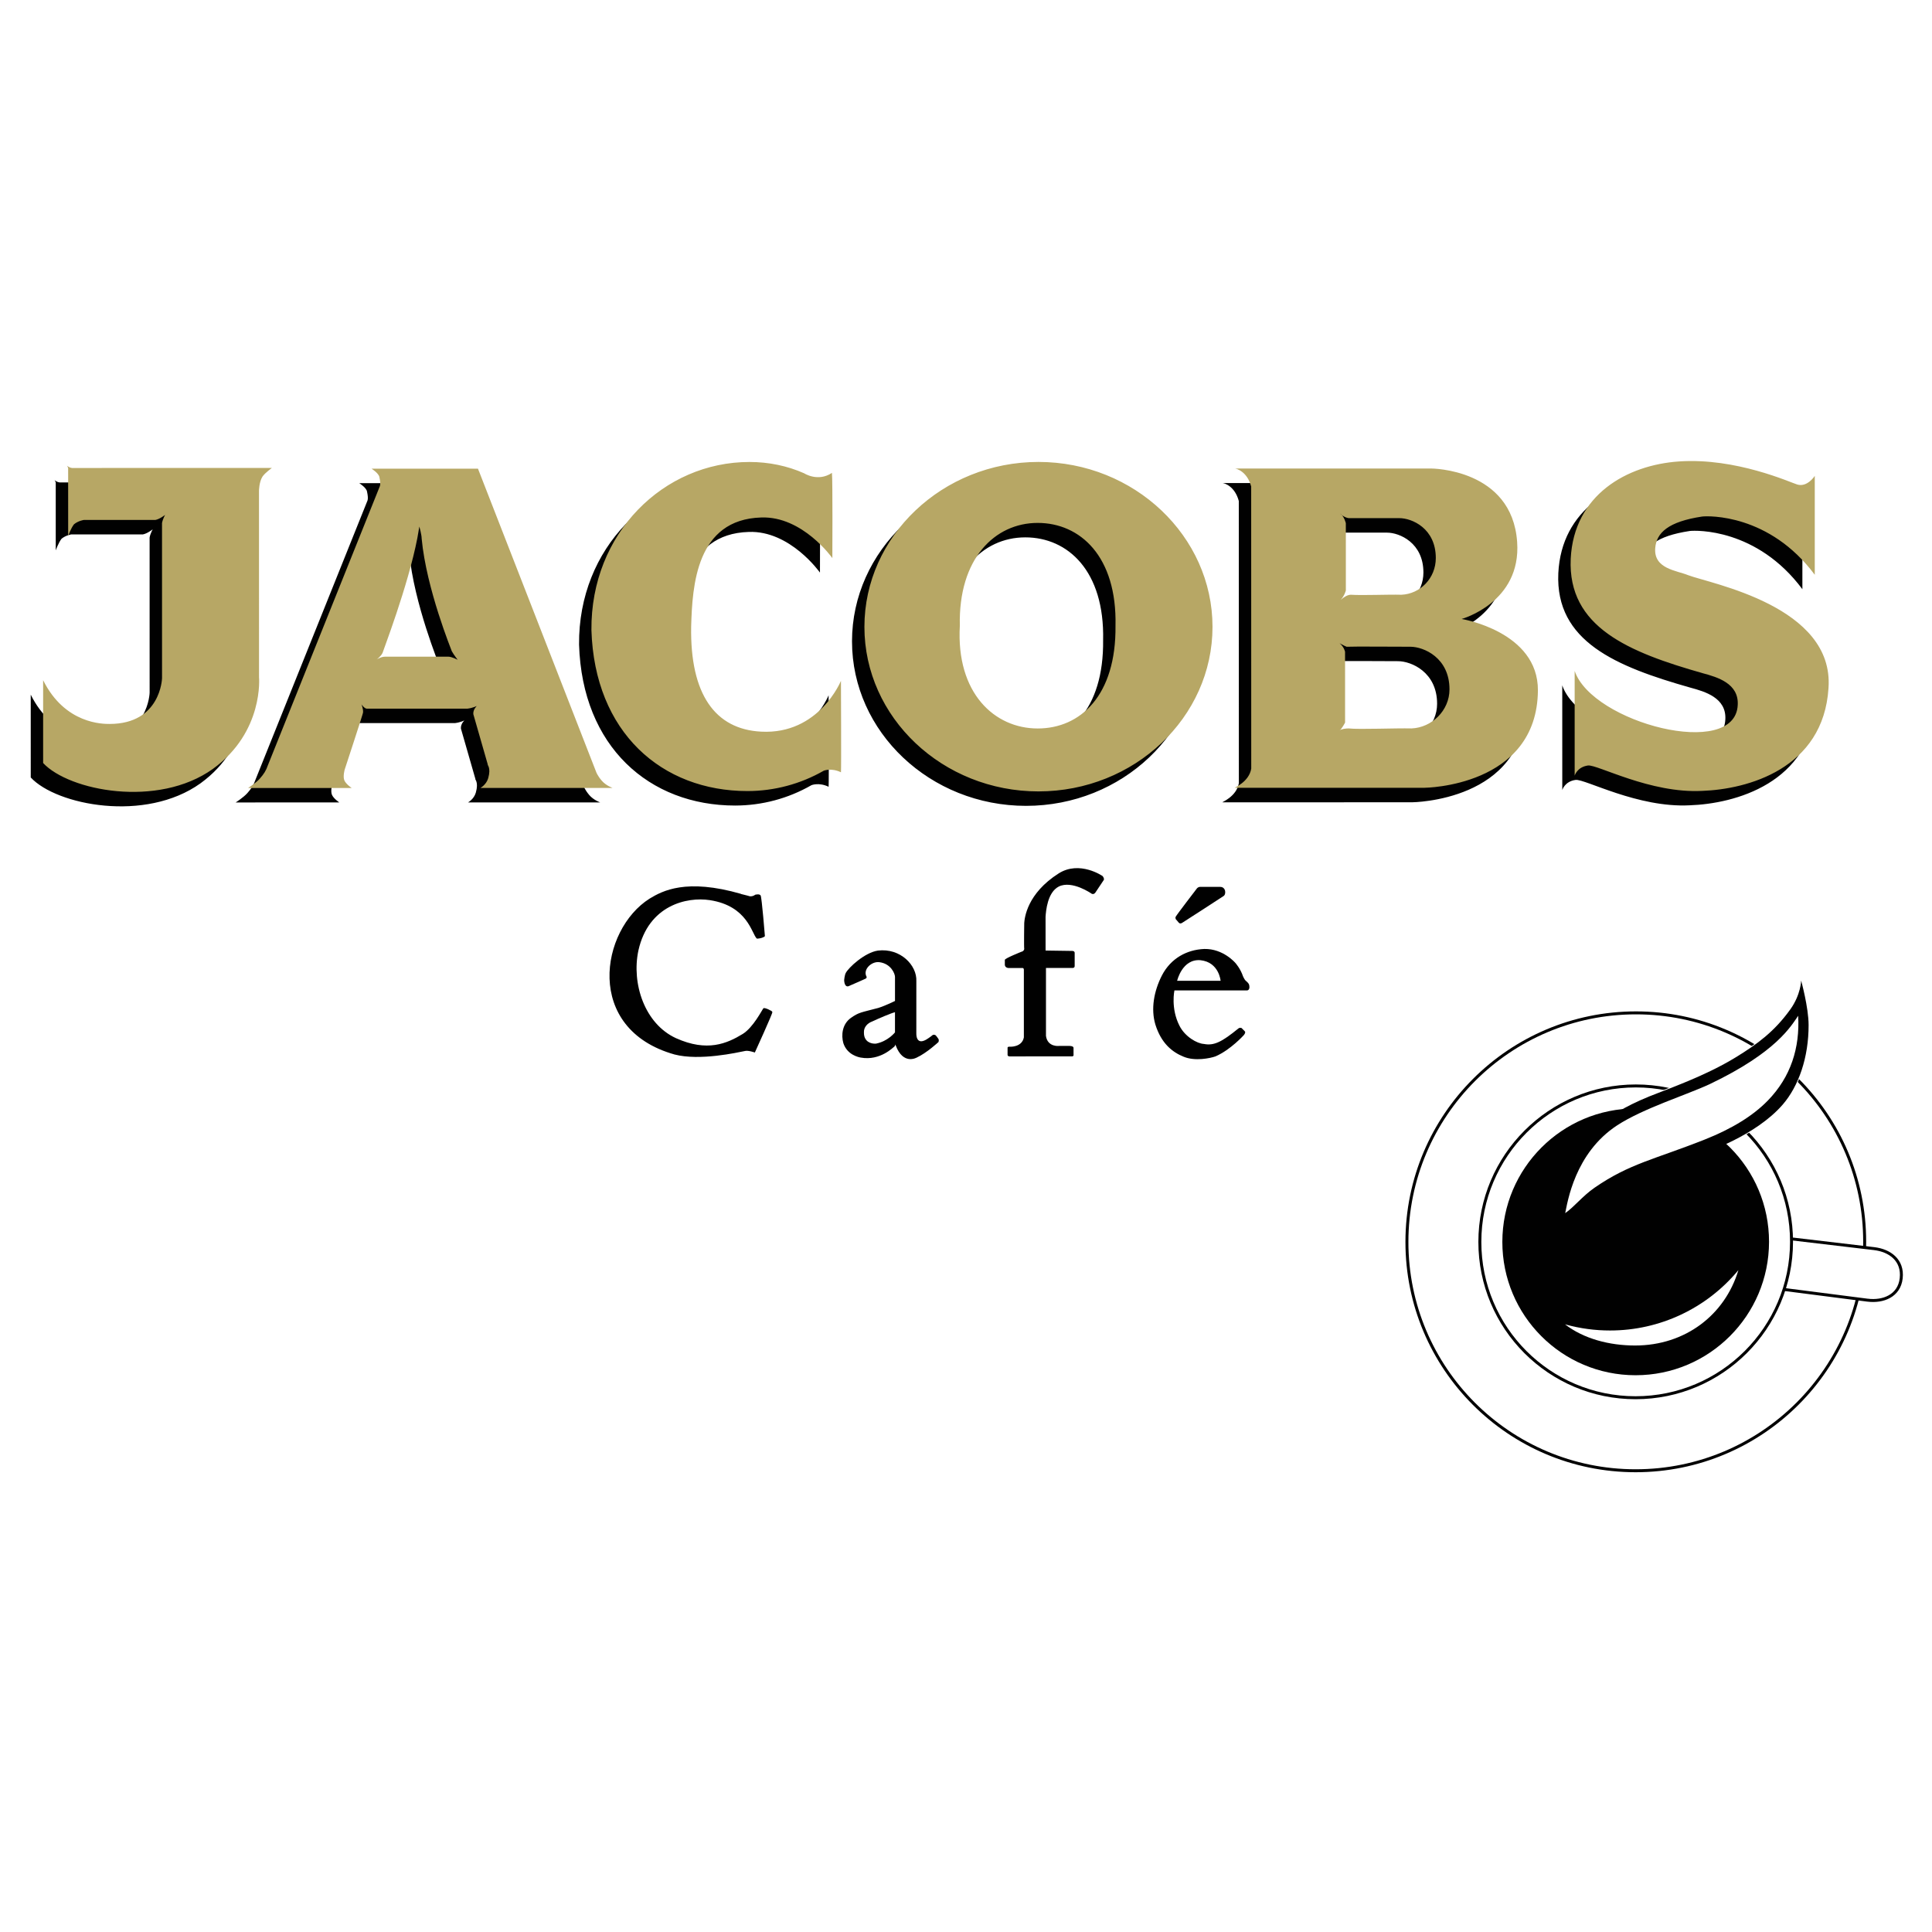
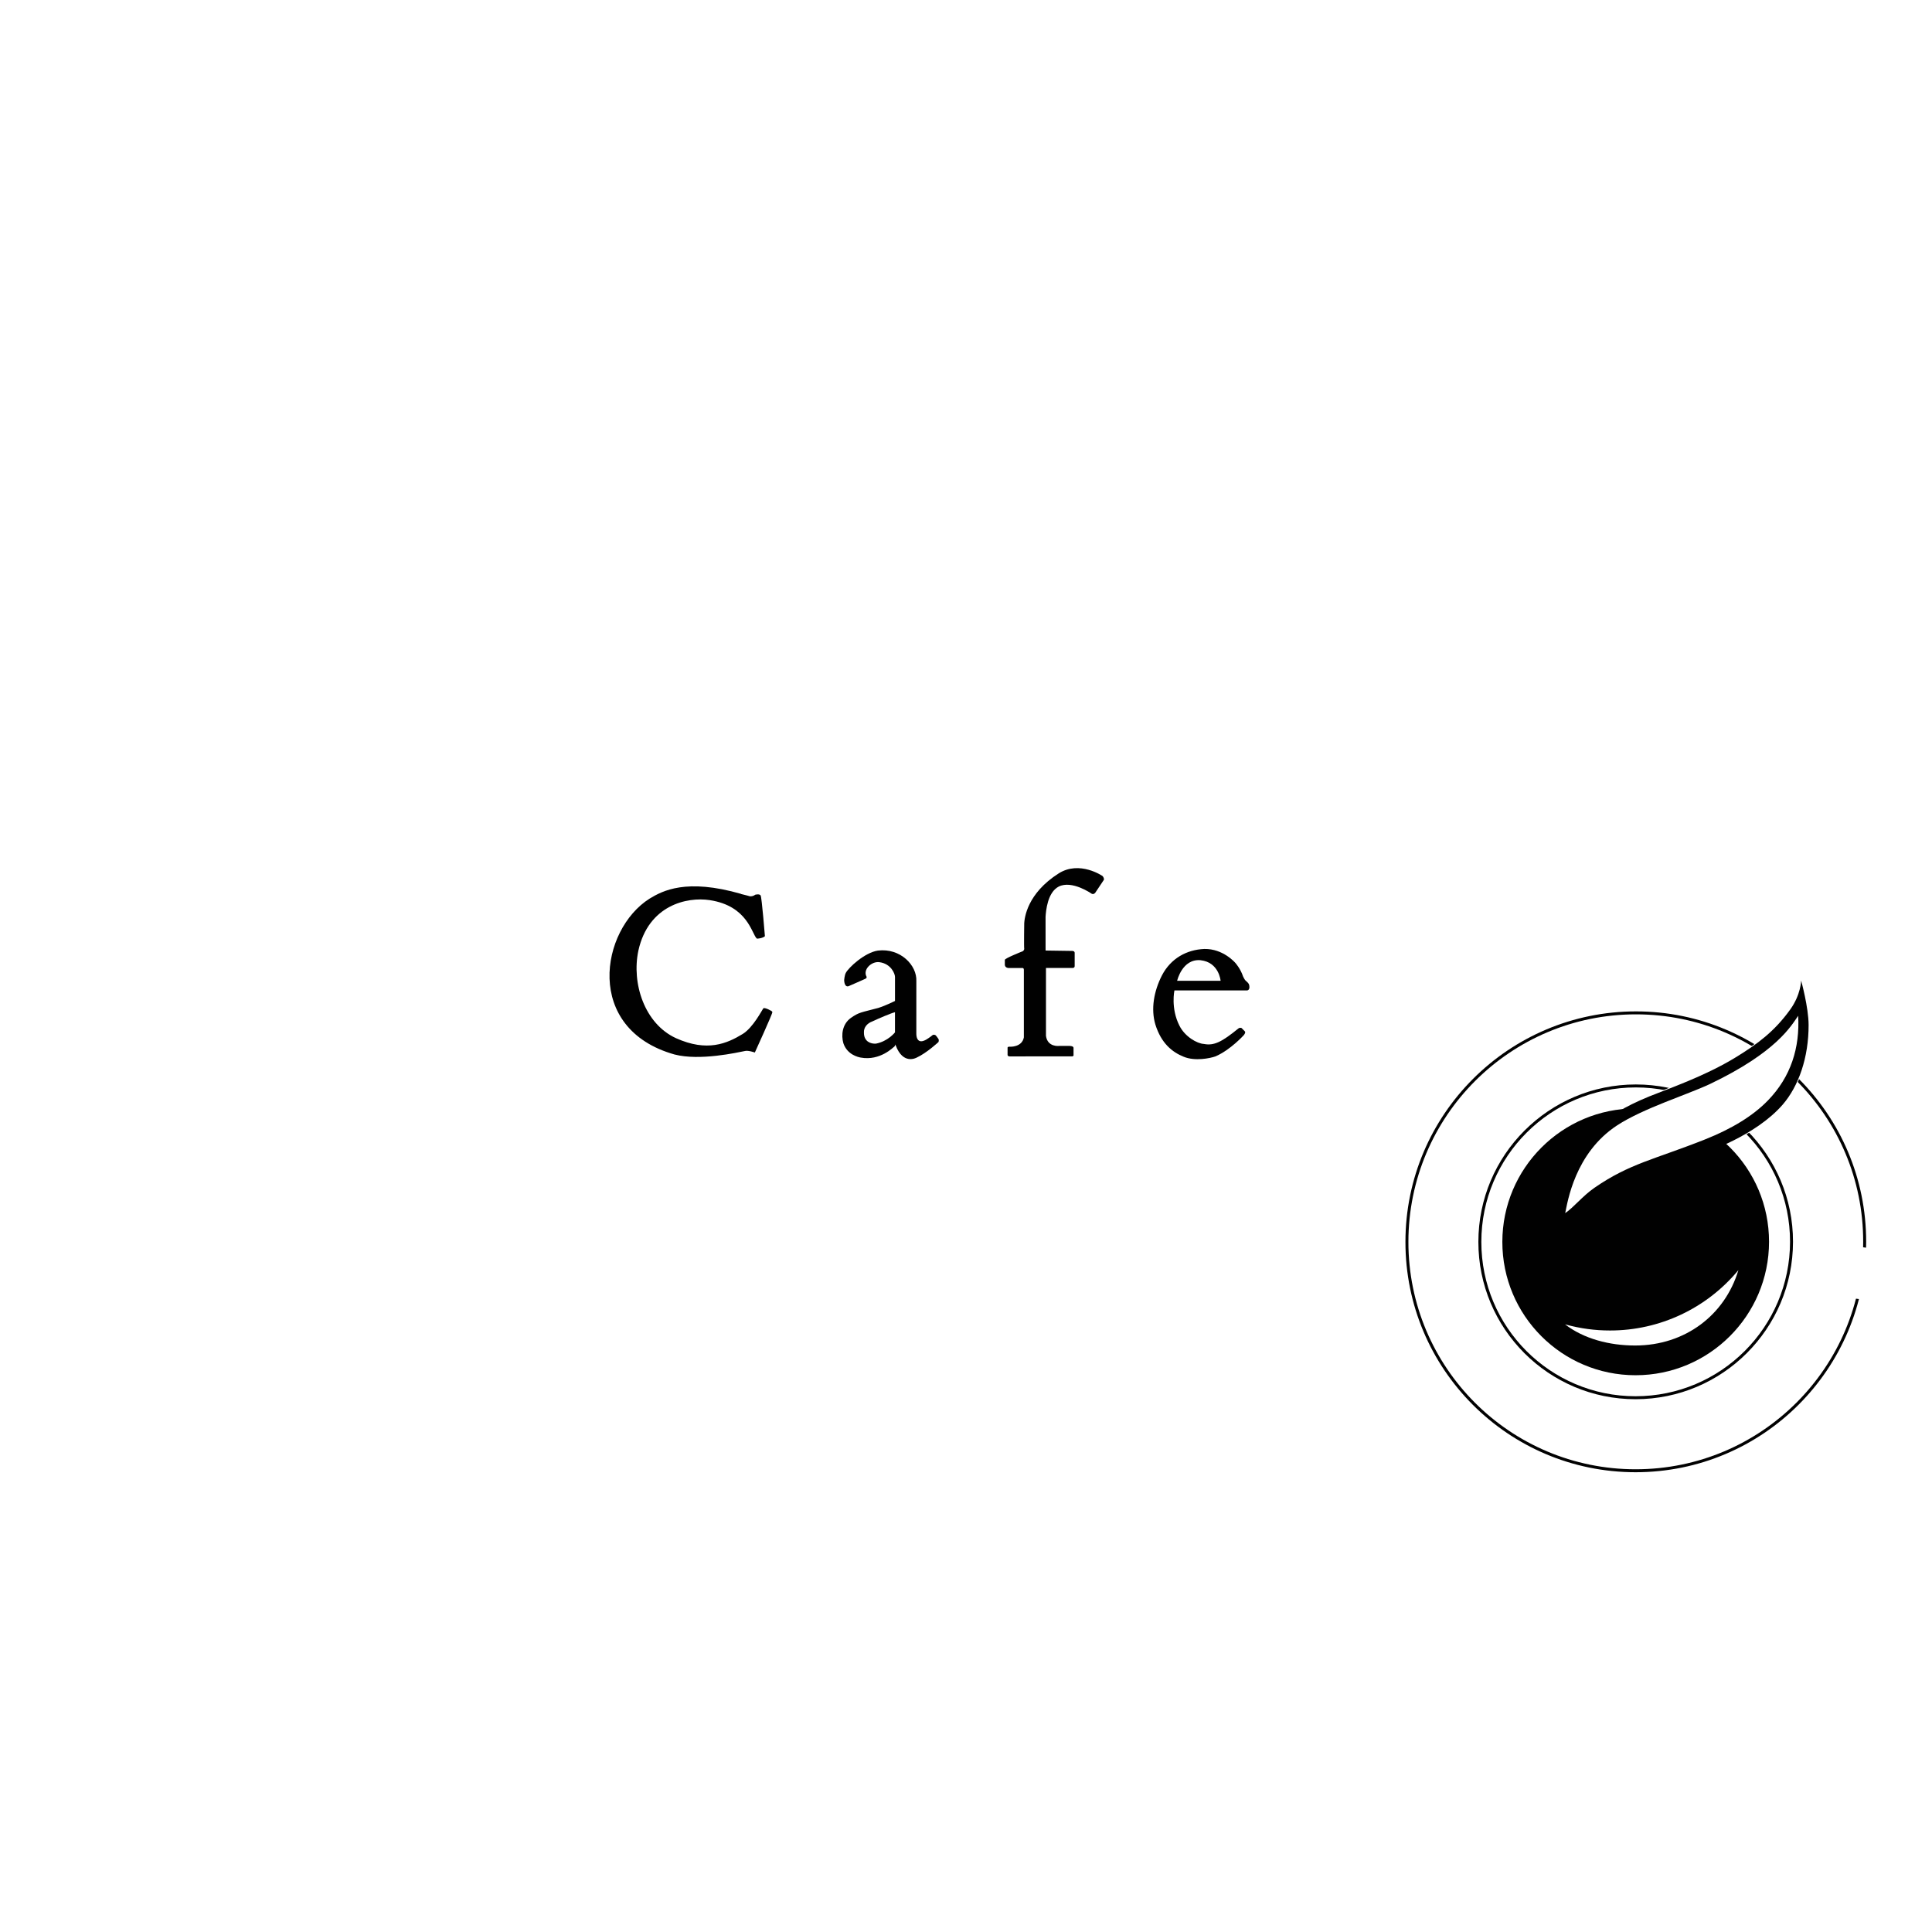
<svg xmlns="http://www.w3.org/2000/svg" version="1.1" id="Layer_1" x="0px" y="0px" viewBox="0 0 1000 1000" style="enable-background:new 0 0 1000 1000;" xml:space="preserve">
  <style type="text/css">
	.st0{fill-rule:evenodd;clip-rule:evenodd;fill:#FFFFFF;}
	.st1{fill-rule:evenodd;clip-rule:evenodd;fill:#010101;}
	.st2{fill-rule:evenodd;clip-rule:evenodd;fill:#B7A765;}
	.st3{fill-rule:evenodd;clip-rule:evenodd;fill:#FFFFFF;stroke:#FFFFFF;stroke-width:1.533;stroke-miterlimit:2.613;}
	.st4{fill-rule:evenodd;clip-rule:evenodd;fill:#FFFFFF;stroke:#010101;stroke-width:1.533;stroke-miterlimit:2.613;}
	.st5{fill:none;stroke:#010101;stroke-width:1.533;stroke-miterlimit:2.613;}
	.st6{fill:none;stroke:#FFFFFF;stroke-width:0.766;stroke-miterlimit:2.613;}
</style>
  <g>
-     <path class="st0" d="M0,0h1000v1000H0V0z" />
-     <path class="st1" d="M867.32,305.19c-5.88-2.43-17.82-3.24-17.01-13.96c0.61-8.09,6.88-13.76,24.29-16.39   c3.24-0.4,34.82-1.42,58.31,30.13l-0.01-51.18c0,0-3.85,6.07-9.11,4.45c-3.44-1.01-31.58-13.95-61.14-11.93   c-26.92,1.83-54.45,17.2-56.07,50.37c-1.61,35.4,29.96,48.34,68.42,59.26c7.5,2.02,18.63,5.26,18.03,16.38   c-1.21,28.52-75.31,9.32-84.41-17.59l0.01,54.21c0,0,1.2-4.45,6.88-5.26c4.86-0.61,32.18,14.56,59.12,13.14   c23.27-0.81,62.75-11.34,65.38-53.21C943.03,321.16,879.05,309.64,867.32,305.19L867.32,305.19z M750.12,327.87   c0,0,30.97-8.5,28.74-39.85c-2.64-38.03-44.54-38.02-44.54-38.02l-101.62,0.02c1.01,0,6.47,1.62,8.5,9.3l0.03,146.05   c-1.21,7.08-9.11,9.91-8.5,9.91l98.18-0.02c0,0,58.3-0.41,58.7-50.37C789.79,334.33,750.12,327.87,750.12,327.87L750.12,327.87z    M692.01,275.69h25.91c6.48,0,18.83,5.26,18.84,20.63c0,10.52-8.1,18.61-17.82,19.02c-6.88-0.2-19.84,0.41-26.11,0   c-1.62,0-3.44,1.01-5.27,2.63c2.03-2.23,2.64-4.86,2.64-4.86l-0.01-34.79c0,0-0.81-3.64-3.03-5.06   C688.77,274.88,690.79,275.69,692.01,275.69L692.01,275.69z M724.21,384.51c-8.5-0.2-26.72,0.61-32.59,0.01   c-1.21,0-3.65,0.2-4.66,1.01c1.21-0.81,2.84-4.04,2.84-4.04l-0.01-36.62c0,0-0.4-2.43-2.83-4.45c2.63,1.42,2.63,1.42,3.64,1.82   c4.66-0.21,23.28-0.01,33-0.01c6.88,0,20.24,5.66,20.24,22.04C743.85,375.4,734.53,384.1,724.21,384.51L724.21,384.51z    M531.07,246.58c-49.6,0.01-90.07,38.45-90.07,85.38c0.01,46.93,40.5,85.15,90.1,85.15c49.59-0.01,90.07-38.25,90.07-85.18   C621.16,285,580.67,246.58,531.07,246.58L531.07,246.58z M530.69,384.54c-22.26,0-42.31-18.2-40.29-53.19   c-0.81-34.59,18.01-53.2,40.28-53.21c22.06-0.01,41.09,17.39,40.29,53.19C571.38,367.54,552.76,384.54,530.69,384.54z    M387.57,386.18c-23.89-1.21-36.84-19.41-36.24-54.41c0.6-21.24,2.62-55.43,36.23-56.44c21.46-0.81,36.85,21.04,36.85,21.04   s0.19-40.06-0.21-44.1c-7.28,4.86-14.37,0.21-14.37,0.21c-8.93-3.92-18.59-5.91-28.34-5.86c-44.33,0.01-82.18,36.83-81.77,87   c1.63,53,36.45,83.33,80.79,83.33c13.85-0.01,27.46-3.63,39.47-10.53c0,0,3.84-1.62,8.91,0.81c0.2-1.82-0.01-47.34-0.01-47.34   S417.53,387.8,387.57,386.18L387.57,386.18z M302.15,407.03l-61.16-156.97l-55.06,0.01c0,0,3.85,2.43,4.05,4.45   c0.81,3.64,0.2,4.65,0.2,4.65l-57.88,144.24c-1.06,3.04-2.12,4.66-4.25,7.08c-2,2.27-6.07,4.86-6.07,4.86l53.64-0.01   c0,0-3.06-2.02-3.84-4.05c-0.77-1.99,0.2-5.46,0.2-5.46s9.51-28.93,9.51-29.53c0.2-1.82-0.81-4.24-0.81-4.24s1.62,2.43,3.03,2.22   l51.82-0.01c3.03-0.4,4.86-1.42,4.86-1.42s-2.02,1.82-1.82,4.25c0,0.2,7.5,25.89,7.5,26.1c-0.4,0.2,1.82,1.42,0.21,7.08   c-1.01,3.44-4.05,5.06-4.05,5.06l68.42-0.01c0,0-3.44-1.21-5.67-3.84C302.76,408.85,302.15,407.03,302.15,407.03L302.15,407.03z    M225.62,347.37l-32.79,0.01c-2.02,0-4.25,1.41-4.25,1.41s2.23-1.62,3.03-3.44c0-0.4,13.15-34.39,18.01-59.47   c0.61-3.44,1.01-5.87,1.01-5.87s1.21,4.25,1.21,6.27c2.43,26.1,15.59,58.05,15.59,58.25c1.01,1.82,3.03,4.45,3.03,4.45   S227.44,347.37,225.62,347.37z M127.65,357.9l-0.02-96.29c0,0,0-4.65,1.82-7.49c1.42-2.02,4.86-4.45,4.86-4.45L30.87,249.7   c-1.62-0.2-2.63-1.21-2.63-1.21s0.41,0.61,0.61,1.21v35.19c0,0,1.42-4.04,3.03-6.06c2.23-1.82,5.06-2.23,5.06-2.23L74,276.6   c2.23-0.4,5.06-2.63,5.06-2.63s-1.21,2.02-1.62,4.25l0.01,80.31c0,0-0.6,23.67-27.12,23.67c-3.24,0-23.08,0.21-34.42-22.65   l0.01,42.88c13.36,14.36,59.32,23.45,87.85,3.02C130.28,386.22,127.65,357.9,127.65,357.9z" />
-     <path class="st2" d="M22.33,394.94l-0.01-42.88c11.34,22.86,31.18,22.65,34.42,22.65c26.52-0.01,27.13-23.67,27.13-23.67   l-0.01-80.3c0.4-2.23,1.62-4.25,1.62-4.25s-2.83,2.23-5.06,2.63l-37.05,0.01c0,0-2.83,0.4-5.06,2.23   c-1.62,2.02-3.03,6.07-3.03,6.07l-0.01-35.2c-0.2-0.61-0.61-1.21-0.61-1.21s1.01,1.01,2.63,1.21l103.44-0.02   c0,0-3.44,2.43-4.86,4.45c-1.82,2.83-1.82,7.49-1.82,7.49l0.02,96.29c0,0,2.64,28.32-23.88,47.54   C81.64,418.39,35.69,409.31,22.33,394.94L22.33,394.94z M939.32,297.5v-51.18c0,0-3.85,6.07-9.11,4.45   c-3.44-1.01-31.58-13.95-61.14-11.93c-26.92,1.83-54.45,17.2-56.07,50.38c-1.61,35.4,29.97,48.34,68.43,59.26   c7.49,2.02,18.62,5.26,18.02,16.38c-1.21,28.52-75.31,9.32-84.41-17.59l0.01,54.21c0,0,1.2-4.45,6.88-5.26   c4.86-0.61,32.19,14.56,59.12,13.14c23.27-0.81,62.75-11.34,65.38-53.21c3.03-42.48-60.95-54-72.68-58.45   c-5.88-2.43-17.83-3.23-17.01-13.95c0.61-8.09,6.88-13.76,24.29-16.39C884.25,266.96,915.84,265.94,939.32,297.5L939.32,297.5z    M393.97,267.85c-33.61,1.02-35.62,35.21-36.23,56.44c-0.6,35,12.36,53.2,36.24,54.41c29.96,1.61,41.29-26.3,41.29-26.3   s0.21,45.51,0.01,47.33c-5.06-2.43-8.91-0.81-8.91-0.81c-12.01,6.89-25.62,10.52-39.47,10.53c-44.33,0.01-79.16-30.33-80.78-83.33   c-0.42-50.17,37.44-86.99,81.77-87c10.12,0,19.64,2.02,28.34,5.86c0,0,7.09,4.65,14.38-0.21c0.41,4.05,0.21,44.1,0.21,44.1   S415.43,267.04,393.97,267.85L393.97,267.85z M248.65,407.85l68.42-0.01c0,0-3.44-1.21-5.67-3.84c-2.23-2.63-2.83-4.45-2.83-4.45   L247.4,242.59l-55.06,0.01c0,0,3.84,2.43,4.05,4.45c0.81,3.64,0.2,4.65,0.2,4.65l-57.87,144.24c-1.06,3.04-2.12,4.66-4.25,7.08   c-2,2.27-6.07,4.86-6.07,4.86l53.64-0.01c0,0-3.06-2.02-3.84-4.05c-0.77-1.99,0.2-5.46,0.2-5.46s9.51-28.93,9.51-29.53   c0.2-1.82-0.81-4.25-0.81-4.25s1.62,2.43,3.03,2.23l51.82-0.01c3.03-0.4,4.86-1.42,4.86-1.42s-2.02,1.82-1.82,4.25   c0,0.2,7.49,25.89,7.49,26.1c-0.4,0.2,1.82,1.41,0.21,7.08C251.68,406.23,248.65,407.85,248.65,407.85L248.65,407.85z    M232.04,339.89l-32.79,0.01c-2.02,0-4.25,1.42-4.25,1.42s2.23-1.62,3.03-3.44c0-0.4,13.16-34.39,18.01-59.47   c0.61-3.44,1.01-5.87,1.01-5.87s1.21,4.25,1.21,6.27c2.43,26.09,15.59,58.05,15.59,58.25c1.01,1.82,3.03,4.45,3.03,4.45   S233.86,339.89,232.04,339.89z M537.49,239.1c-49.6,0.01-90.07,38.45-90.07,85.38c0.01,46.93,40.5,85.15,90.1,85.15   c49.59-0.01,90.07-38.25,90.07-85.18C627.58,277.52,587.08,239.09,537.49,239.1L537.49,239.1z M537.1,377.06   c-22.26,0-42.31-18.2-40.29-53.19c-0.81-34.59,18.01-53.2,40.28-53.21c22.06,0,41.09,17.39,40.29,53.2   C577.79,360.06,559.17,377.06,537.1,377.06z M756.53,320.38c0,0,30.97-8.5,28.74-39.86c-2.64-38.03-44.54-38.02-44.54-38.02   l-101.62,0.02c1.01,0,6.47,1.62,8.5,9.3l0.03,146.04c-1.21,7.08-9.11,9.91-8.5,9.91l98.18-0.02c0,0,58.3-0.42,58.7-50.38   C796.2,326.85,756.53,320.38,756.53,320.38L756.53,320.38z M698.42,268.2l25.91-0.01c6.48,0,18.83,5.26,18.84,20.63   c0,10.52-8.1,18.61-17.82,19.02c-6.88-0.2-19.84,0.41-26.11,0c-1.62,0-3.44,1.01-5.27,2.63c2.03-2.23,2.64-4.86,2.64-4.86   l-0.01-34.8c0,0-0.81-3.64-3.03-5.06C695.18,267.4,697.21,268.2,698.42,268.2L698.42,268.2z M730.62,377.03   c-8.5-0.2-26.72,0.61-32.59,0.01c-1.21,0-3.65,0.21-4.66,1.01c1.21-0.81,2.84-4.05,2.84-4.05l-0.01-36.61c0,0-0.4-2.43-2.83-4.45   c2.63,1.41,2.63,1.41,3.64,1.82c4.66-0.2,23.28,0,33-0.01c6.88,0,20.24,5.66,20.24,22.05   C750.26,367.92,740.95,376.62,730.62,377.03L730.62,377.03z" />
    <path class="st3" d="M846.78,524.26c65.44,0,118.43,53.06,118.37,118.5c-0.05,65.45-53.13,118.5-118.57,118.5   c-65.42,0-118.42-53.06-118.36-118.5C728.26,577.31,781.35,524.26,846.78,524.26z" />
    <path class="st3" d="M923.3,667.4l43.37,5.57c8.03,1.03,16.37-2.19,17.4-11.31c1.05-9.45-5.95-14.41-13.99-15.36l-42.86-5.06   L923.3,667.4z" />
    <path class="st0" d="M846.74,524.27c65.41,0,118.41,53.06,118.35,118.5c-0.06,65.45-53.14,118.5-118.57,118.5   s-118.41-53.06-118.35-118.5C728.22,577.32,781.31,524.27,846.74,524.27z" />
    <path class="st0" d="M970.07,646.29l-42.86-5.06c0,0,0.09,6.88-0.86,13.33c-1.01,6.92-3.05,12.83-3.05,12.83l43.37,5.57   c8.03,1.03,16.37-2.19,17.4-11.31C985.12,652.21,978.11,647.25,970.07,646.29L970.07,646.29z" />
    <path class="st4" d="M846.78,524.26c65.44,0,118.43,53.06,118.37,118.5c-0.05,65.45-53.13,118.5-118.57,118.5   c-65.42,0-118.42-53.06-118.36-118.5C728.26,577.31,781.35,524.26,846.78,524.26z" />
    <path class="st0" d="M970.07,646.29l-42.86-5.06c0,0,0.09,6.88-0.86,13.33c-1.01,6.92-3.05,12.83-3.05,12.83l43.37,5.57   c8.03,1.03,16.37-2.19,17.4-11.31C985.12,652.21,978.11,647.25,970.07,646.29L970.07,646.29z" />
    <path class="st5" d="M846.7,562.08c44.55,0,80.64,36.12,80.59,80.69c-0.04,44.56-36.2,80.69-80.73,80.69   c-44.55,0-80.64-36.13-80.59-80.69C766,598.2,802.16,562.08,846.7,562.08" />
    <path class="st1" d="M846.69,573.73c38.12,0,68.99,30.91,68.96,69.05c-0.04,38.13-30.97,69.04-69.08,69.04   s-68.99-30.91-68.96-69.04C777.65,604.63,808.57,573.73,846.69,573.73z" />
    <path class="st0" d="M810.07,685.49c9.7,7.48,22.95,10.94,36.26,10.94c25.93,0,46.51-15.81,53.46-39.02   c-16.38,19.81-40.75,31.27-66.45,31.25c-7.7,0.01-15.36-1.02-22.78-3.05L810.07,685.49L810.07,685.49z" />
-     <path class="st5" d="M923.3,667.4l43.37,5.57 M966.66,672.96c8.03,1.03,16.37-2.19,17.4-11.31c1.05-9.45-5.95-14.41-13.99-15.36    M970.07,646.29l-42.86-5.06" />
    <path class="st6" d="M848.88,569.54c1.55-0.7,3.17-1.39,4.87-2.08c10.03-4.08,28.63-10.38,44.74-20.25   c11.02-6.76,19.87-13.18,28.21-24.81c5.44-7.6,5.58-14.85,5.58-14.85s3.87,13.87,3.86,22.96c-0.02,16.89-5.16,31.66-13.36,41.19   c-6.66,7.7-16.12,13.78-24.34,18.01" />
-     <path class="st1" d="M932.27,507.54c0,0,3.84,13.88,3.86,22.96c0.04,16.89-5.16,31.66-13.36,41.19   c-13.82,16.01-39.79,24.98-41.53,24.98c0,0-37.43,14.6-41.87,16.71c-16.47,7.88-33.47,28.37-37.74,31.23v-0.98   c1.88-5.63,4.02-29.2,12.1-43.75c5.85-10.53,13.9-21.78,40.02-32.41c10.03-4.08,28.63-10.38,44.74-20.25   c11.02-6.76,19.87-13.18,28.21-24.81C932.13,514.8,932.27,507.54,932.27,507.54L932.27,507.54z" />
+     <path class="st1" d="M932.27,507.54c0,0,3.84,13.88,3.86,22.96c0.04,16.89-5.16,31.66-13.36,41.19   c-13.82,16.01-39.79,24.98-41.53,24.98c0,0-37.43,14.6-41.87,16.71c-16.47,7.88-33.47,28.37-37.74,31.23v-0.98   c1.88-5.63,4.02-29.2,12.1-43.75c5.85-10.53,13.9-21.78,40.02-32.41c10.03-4.08,28.63-10.38,44.74-20.25   c11.02-6.76,19.87-13.18,28.21-24.81C932.13,514.8,932.27,507.54,932.27,507.54z" />
    <path class="st0" d="M810.15,627.9c1.19-5.57,4.92-31.06,26.87-45.41c13.61-8.89,36.52-15.96,48.12-21.44   c34.6-16.54,42.04-30.21,45.59-35.28c0.91,16.47-3.7,31.54-15.72,43.89c-7.7,7.89-18.47,14.54-32.66,20.17   c-26.05,10.33-38.92,12.41-57.06,24.96C819.08,619.08,814.53,624.98,810.15,627.9L810.15,627.9z" />
    <path class="st1" d="M383.47,462.71l3.21,0.8c0,0,0.8,0.2,1.41,0.4c1.61,0.2,2.81-0.8,2.81-0.8s2.21-0.61,2.81,0.4   c0.6,1,2.21,21.07,2.21,21.07c-1,1-4.02,1.41-4.22,1.2c-2.61-2.41-4.62-16.86-24.31-19.87c-11.85-1.81-31.74,2.61-36.96,26.1   c-3.62,17.06,3.22,37.93,19.49,45.36c16.08,7.23,26.32,2.81,34.56-2.22c5.42-3.41,9.84-12.24,10.65-13.25   c0.6-0.6,4.62,1.41,4.62,1.81c0.07,0.03-0.2,0,0,0.2c0.4,0.2-9.04,20.87-9.04,20.87s-3.41-1.2-5.02-0.8   c-4.02,0.8-23.51,5.22-36.56,1.82c-47.01-13.24-38.38-64.63-12.87-80.69c6.63-4.01,18.88-10.64,47.41-2.41h-0.2L383.47,462.71   L383.47,462.71z M474.29,534.75c0,0-0.4,6.42,5.02,3.41c2.01-1.2,3.41-2.41,3.41-2.41s0.6-0.4,1.41,0c0.4,0.2,1.61,2.01,1.61,2.01   c0.4,0.8,0,1.61,0,1.61s-6.02,5.62-11.24,8.03c-0.4,0.2-7.03,3.81-10.85-6.22c-0.2,0-0.4-0.6-0.4-0.6s0,0.8-0.2,1   c-0.6,0.4-7.43,7.63-17.48,5.83c-1.2-0.2-7.03-1.41-9.04-7.43c-1.2-4.21-0.61-9.84,3.81-13.05c4.22-3.01,5.22-2.81,14.27-5.22   c3.81-1.2,8.64-3.61,8.64-3.61v-12.45c0-1.6-2.01-6.82-8.04-7.62c-4.02-0.6-8.84,3.81-6.62,7.63c0,0,0,0.6-0.4,0.8   c0.2,0-9.04,4.02-9.04,4.02c-2.21,0.6-2.21-3.21-2.21-3.21s0.2-2.41,0.8-3.61c1.41-2.81,9.84-10.64,16.67-11.64   c11.65-1.41,20.29,7.63,19.89,15.85L474.29,534.75L474.29,534.75z" />
    <path class="st0" d="M463.24,523.92v10.44c0,0-3.61,4.62-9.84,5.82c-2.61,0.2-6.23-1-6.23-5.62c-0.2-3.01,2.01-5.02,4.22-5.82   C454.81,527.13,461.43,524.32,463.24,523.92L463.24,523.92z" />
    <path class="st1" d="M553.65,541.37c0,0,2.01,0,2.01,1v3.61c0.2,0.6-0.6,0.8-0.6,0.8l-32.54,0.01c0,0-1,0-1-0.8v-3.41   c-0.2-1.01,1.19-0.8,1.19-0.8s6.23,0.4,7.24-4.82v-34.72c0,0,0.19-1.41-1.01-1.2h-7.03c-1.81-0.2-1.81-1.61-1.81-1.61v-2.6   c0-0.8,8.63-4.22,8.63-4.22s1.21-0.2,1.41-1.41c-0.2-1,0-13.45,0-13.45c0.2-2.61,1.41-15.25,17.87-25.7   c10.85-6.82,22.7,1.41,22.7,1.41s1.01,1.2,0.61,2.01l-4.42,6.62c-1,1.2-2.01,0.4-2.01,0.4s-10.05-7.02-16.88-3.61   c-5.83,3.01-6.62,12.45-6.83,15.66l0.01,17.46l13.86,0.2c0,0,1.2,0,1.2,1v6.82c0,1-1,1-1,1h-13.86v35.13   c0.81,6.02,6.83,5.22,6.83,5.22L553.65,541.37L553.65,541.37z M607.88,512.65c0,0-2.01,9.23,2.61,18.27   c2.82,5.62,9.05,9.23,12.66,9.43c5.22,1,9.24-1.01,17.87-8.04c0.8-0.6,1.61-0.2,1.61-0.2l1.6,1.61c0.8,0.6-0.39,2.01-0.39,2.01   s-6.83,7.63-14.67,11.04c-2.81,1.01-10.64,2.61-16.47,0.21c-6.03-2.41-11.65-7.02-14.67-16.66c-2.41-8.03-0.8-17.26,3.41-25.49   c4.62-8.84,12.85-13.26,21.9-13.65c9.84-0.2,16.07,7.22,16.07,7.22s2.6,2.81,4.01,7.02c0,0,0.81,1.81,1.41,2.21   c1.82,1.61,1.61,1.81,1.82,2.61c0.39,2.41-1.2,2.41-1.2,2.41L607.88,512.65L607.88,512.65z" />
    <path class="st0" d="M631.78,507.64h-22.49c0,0,2.61-11.44,12.05-10.64C630.98,498,631.78,507.64,631.78,507.64z" />
-     <path class="st1" d="M631.58,459.05c3.01,0,3.21,4.02,1.61,4.82c-1.41,1-21.09,13.65-21.09,13.65s-1.2,1.01-2.01,0   c-0.61-0.8-1.41-1.61-1.41-1.61s-0.61-1,0-1.6c0.2-0.61,10.84-14.46,10.84-14.46s0.61-0.8,1.61-0.8L631.58,459.05L631.58,459.05z" />
  </g>
</svg>